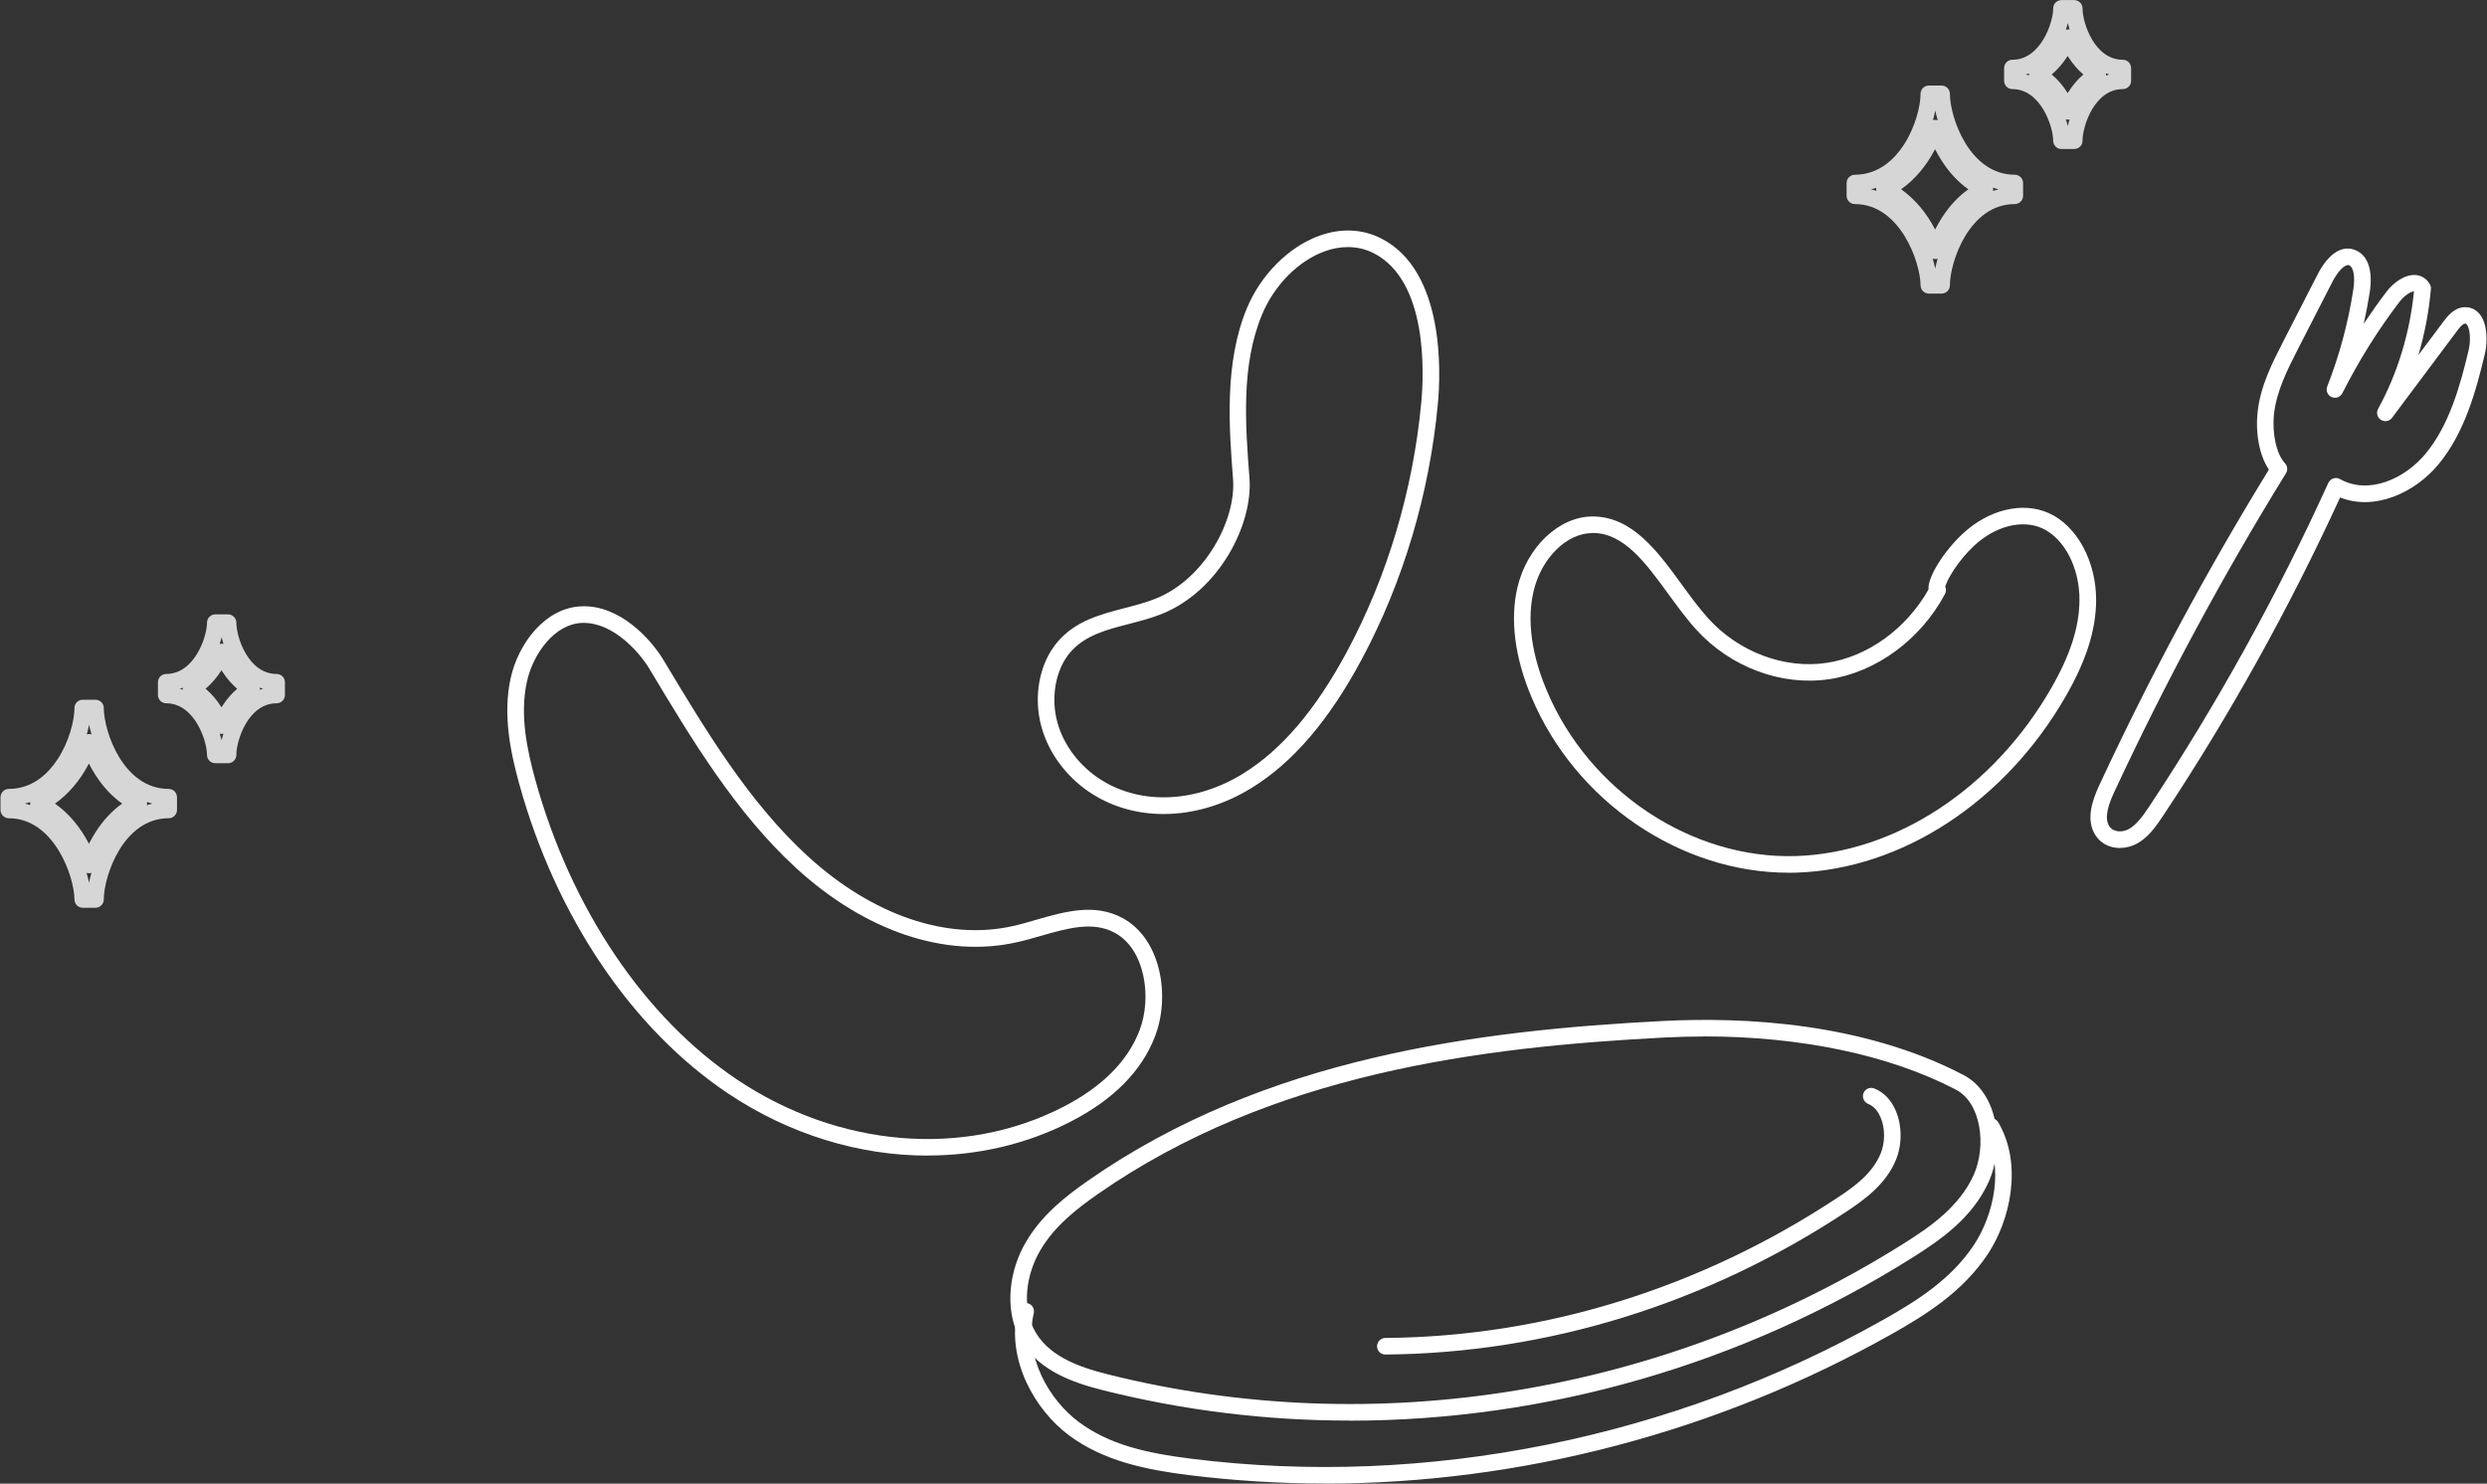
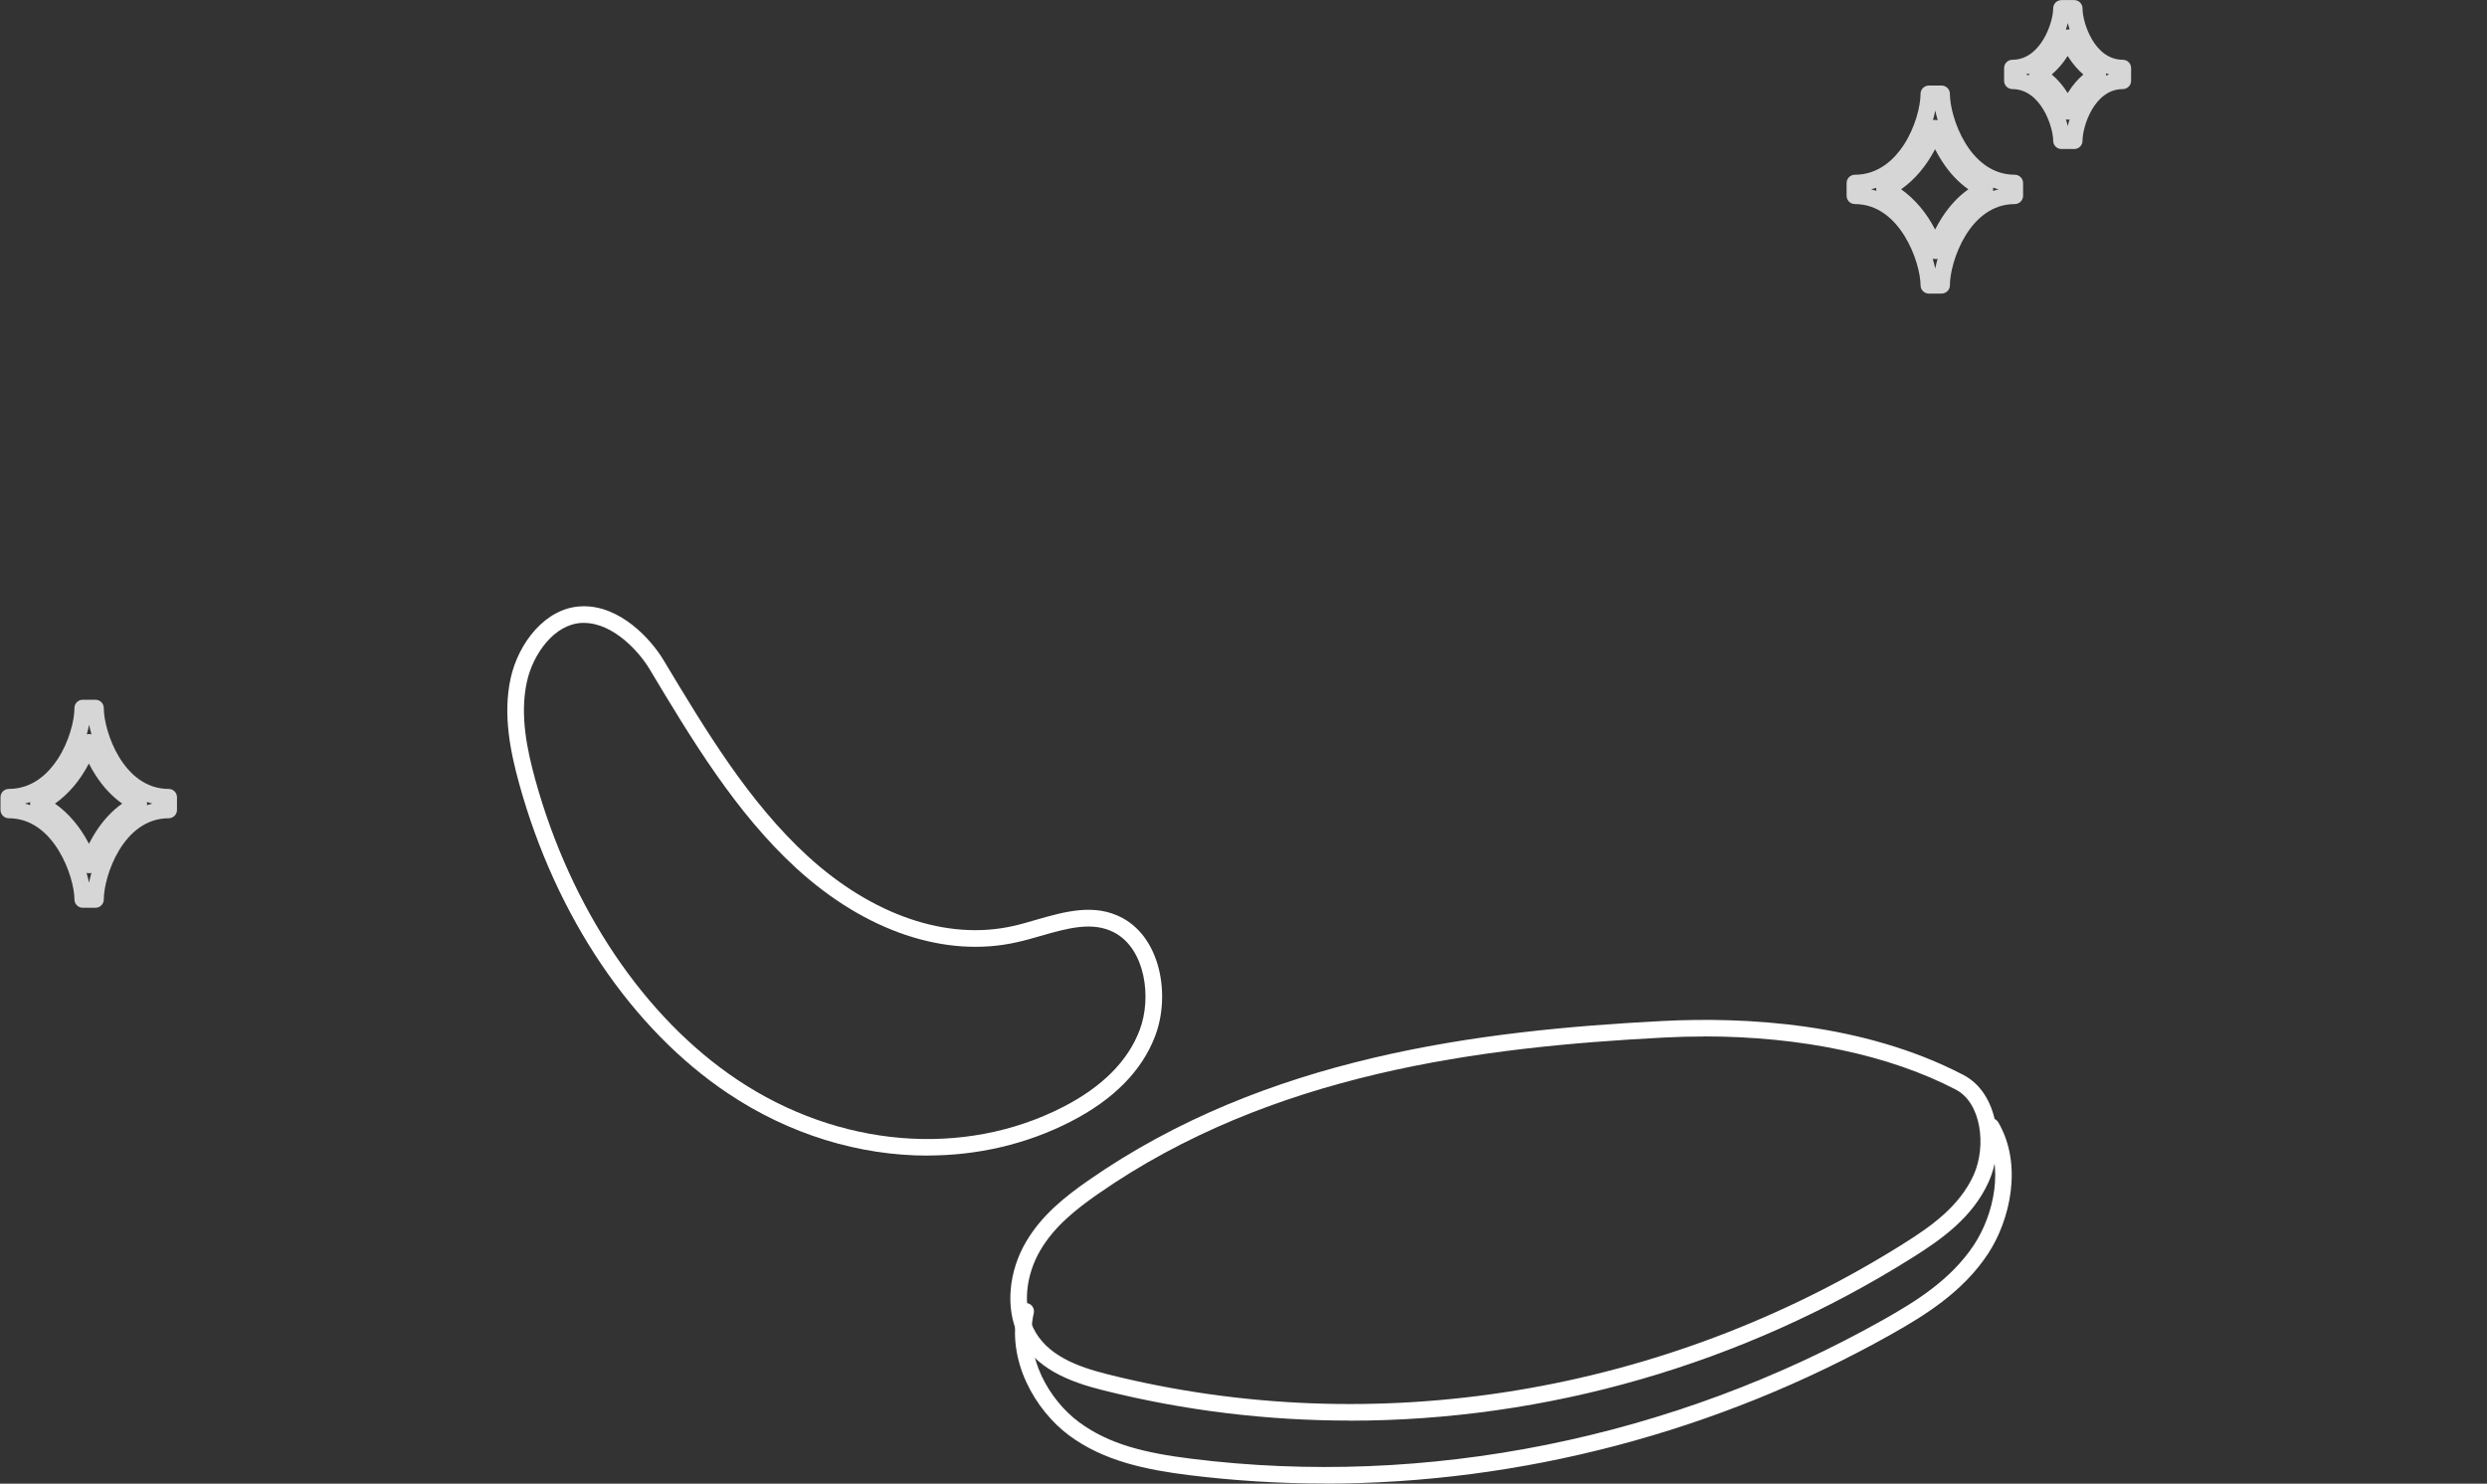
<svg xmlns="http://www.w3.org/2000/svg" id="_レイヤー_1" viewBox="0 0 300 179">
  <rect x="0" y="0" width="300" height="179" fill="#333333" stroke="none" />
  <defs>
    <style>.cls-1{fill:#fff;}.cls-2{opacity:.8;}</style>
  </defs>
  <path class="cls-1" d="M159.82,178.98c-5.48,0-10.96-.34-16.38-1.01-5.03-.63-10.28-1.65-14.53-4.83-3.96-2.96-7.58-8.97-6.16-15.16.12-.54.66-.87,1.2-.75.54.12.87.66.75,1.2-1.22,5.32,1.95,10.53,5.41,13.11,3.67,2.74,8.08,3.76,13.58,4.45,28.36,3.55,58.03-2.42,83.53-16.79,3.82-2.15,8.12-4.8,10.9-9.02,2.36-3.58,3.74-9.41,1.2-13.76-.28-.48-.12-1.09.36-1.37.48-.28,1.09-.12,1.37.36,2.97,5.09,1.44,11.79-1.25,15.87-3.03,4.59-7.57,7.39-11.59,9.66-21,11.83-44.78,18.05-68.38,18.05Z" />
-   <path class="cls-1" d="M140.36,98.21c-3.06,0-6-.79-8.54-2.38-3.02-1.89-5.27-4.84-6.18-8.09-1.04-3.72-.26-7.79,1.99-10.37,2.17-2.49,5.16-3.26,8.05-4.01,1.34-.35,2.61-.68,3.81-1.17,5.91-2.42,9.62-9.5,9.25-14.35-.48-6.26-1.07-14.05,1.66-20.63,1.68-4.05,5.02-7.4,8.7-8.75,2.64-.97,5.25-.85,7.55.33,7.66,3.94,7.14,16.23,6.8,19.9-1.01,10.84-4.18,21.51-9.19,30.86-3.94,7.35-8.28,12.43-13.28,15.51-3.39,2.09-7.08,3.15-10.61,3.15ZM162.58,29.81c-.91,0-1.86.17-2.81.52-3.18,1.16-6.07,4.09-7.54,7.64-2.55,6.14-2,13.35-1.51,19.71h0c.43,5.65-3.68,13.56-10.48,16.35-1.32.54-2.72.9-4.07,1.25-2.72.7-5.28,1.37-7.04,3.39-1.79,2.05-2.42,5.48-1.57,8.52.77,2.77,2.71,5.3,5.32,6.93,4.83,3.02,11.36,2.73,17.04-.77,4.69-2.89,8.8-7.72,12.57-14.75,4.88-9.11,7.98-19.52,8.96-30.1.31-3.36.82-14.57-5.72-17.94-.98-.5-2.03-.75-3.13-.75Z" />
  <path class="cls-1" d="M162.82,171.39c-10.01,0-20.01-1.21-29.76-3.66-3.98-1-8.32-2.59-10.27-6.73-1.51-3.21-1.13-7.6.98-11.18,1.89-3.22,4.71-5.45,7.48-7.38,21.4-14.92,47.05-18.11,69.31-19.26,9.87-.51,24.18.2,36.28,6.51,4.22,2.2,4.99,8.56,3.05,12.89-1.94,4.32-5.75,6.98-9.17,9.13-20.58,12.95-44.27,19.69-67.9,19.69ZM205.55,125.05c-1.61,0-3.24.04-4.88.13-21.98,1.14-47.29,4.27-68.27,18.9-2.58,1.8-5.21,3.87-6.9,6.75-1.78,3.03-2.13,6.69-.89,9.32,1.6,3.39,5.42,4.75,8.95,5.64,32.25,8.12,67.28,2.37,96.11-15.78,3.17-1.99,6.69-4.44,8.41-8.26,1.55-3.44.94-8.68-2.15-10.29h0c-8.02-4.18-18.67-6.42-30.37-6.42Z" />
-   <path class="cls-1" d="M167.11,163.42c-.55,0-1-.44-1-.99,0-.55.44-1,.99-1.01,19.16-.15,38.02-6,54.53-16.91,2.1-1.38,4.22-2.93,5.22-5.32.56-1.35.56-3.07,0-4.38-.24-.57-.69-1.31-1.5-1.63-.51-.2-.76-.79-.56-1.3.2-.51.78-.77,1.3-.56,1.15.46,2.05,1.39,2.6,2.71.77,1.81.76,4.09,0,5.93-1.21,2.9-3.71,4.73-5.96,6.22-16.84,11.12-36.07,17.08-55.62,17.24h0Z" />
-   <path class="cls-1" d="M255.73,102.31c-1.14,0-2.28-.47-2.97-1.55-1.21-1.89-.32-4.32.45-5.98,6.1-13.12,12.99-25.94,20.48-38.12-1.11-1.64-1.65-4.31-1.36-6.96.34-3.12,1.77-5.92,3.03-8.38l4.18-8.16c1.34-2.63,3.06-3.7,4.7-2.93,1.44.67,2.01,2.47,1.61,5.06-.2,1.27-.44,2.52-.72,3.77.88-1.32,1.79-2.61,2.75-3.87.81-1.07,2.2-2.11,3.51-2.01.73.05,1.34.45,1.72,1.12.1.17.14.37.12.57-.23,2.7-.74,5.38-1.51,7.97l3.01-4.02c.44-.59,1.27-1.7,2.53-1.76.73-.03,1.38.26,1.84.82.96,1.15,1,3.33.63,4.87-1.06,4.44-2.45,9.5-5.59,13.28-2.79,3.37-7.63,5.66-11.86,3.99-6.14,13.37-13.3,26.26-21.3,38.32-.96,1.45-1.86,2.71-3.23,3.45-.6.33-1.31.51-2.02.51ZM283.22,31.99c-.56,0-1.35.99-1.9,2.07l-4.18,8.16c-1.18,2.31-2.52,4.94-2.83,7.69-.26,2.38.29,4.89,1.32,5.98.31.33.36.83.12,1.21-7.59,12.3-14.57,25.25-20.74,38.51-.57,1.23-1.26,3-.58,4.06.49.76,1.58.78,2.35.36.96-.53,1.71-1.58,2.52-2.8,8.12-12.26,15.37-25.37,21.56-38.97.12-.25.33-.45.6-.54.27-.09.56-.06.8.08,3.5,1.95,7.84-.06,10.33-3.06,2.87-3.46,4.18-8.25,5.19-12.47.28-1.18.18-2.65-.22-3.13-.08-.09-.13-.1-.21-.1-.32.02-.81.67-1.02.96l-7.79,10.41c-.31.42-.9.52-1.34.24-.44-.28-.59-.86-.34-1.32,2.35-4.28,3.84-9.18,4.33-14.18-.4.02-1.19.53-1.72,1.23-2.61,3.42-4.94,7.14-6.92,11.06-.24.48-.81.68-1.3.46-.49-.22-.72-.78-.52-1.28,1.46-3.73,2.52-7.65,3.14-11.67.24-1.51.04-2.69-.48-2.94-.06-.03-.11-.04-.18-.04Z" />
-   <path class="cls-1" d="M215.74,105.29c-13.03,0-25.68-8.58-30.99-21.16-2.02-4.78-2.61-9.34-1.72-13.2,1.14-4.93,5.03-8.62,9.08-8.62.02,0,.05,0,.07,0,4.74.05,7.76,4.19,10.68,8.2,1.05,1.44,2.13,2.92,3.25,4.15,3.68,4.02,9.11,6.06,14.19,5.32,4.96-.72,9.64-4.1,12.33-8.86,0-.03,0-.06,0-.09-.09-1.41,1.84-4.51,4.14-6.65,3.14-2.92,7.22-3.89,10.38-2.47,3.4,1.52,5.74,5.87,5.7,10.56-.03,3.58-1.2,7.25-3.68,11.56-7.3,12.69-19.73,20.83-32.44,21.25-.32.01-.65.02-.97.02ZM192.11,64.31c-3.14,0-6.2,3.03-7.13,7.07-1.01,4.36.32,8.92,1.62,11.98,5.13,12.14,17.5,20.31,30.05,19.92,12.03-.39,23.82-8.15,30.78-20.25,2.3-4,3.38-7.36,3.41-10.58.04-3.93-1.82-7.51-4.51-8.72-2.43-1.09-5.65-.26-8.2,2.11-2,1.86-3.31,4.19-3.48,4.94.12.27.12.6-.03.88-2.94,5.51-8.31,9.46-14.02,10.29-5.72.83-11.83-1.44-15.95-5.95-1.2-1.31-2.31-2.84-3.39-4.32-2.75-3.77-5.35-7.34-9.08-7.38-.02,0-.03,0-.05,0ZM234.3,70.38s0,0,0,0c0,0,0,0,0,0Z" />
  <g class="cls-2">
    <path class="cls-1" d="M11.52,109.52h-1.54c-.55,0-1-.45-1-1,0-2.7-2.44-9.8-7.92-9.8-.55,0-1-.45-1-1v-1.54c0-.55.45-1,1-1,2.92,0,4.81-1.94,5.88-3.57,1.41-2.14,2.04-4.71,2.04-6.19,0-.55.45-1,1-1h1.54c.55,0,1,.45,1,1,0,2.78,2.33,9.76,7.83,9.76.55,0,1,.45,1,1v1.54c0,.55-.45,1-1,1-5.5,0-7.83,7.01-7.83,9.8,0,.55-.45,1-1,1ZM10.44,105.31c.12.41.22.81.3,1.19.08-.38.17-.78.29-1.19-.09.03-.18.04-.3.04-.1,0-.2-.02-.3-.04ZM6.63,96.95c1.64,1.15,3.05,2.82,4.1,4.85.25-.49.52-.97.81-1.42.92-1.43,1.99-2.58,3.2-3.43-1.21-.85-2.28-1.99-3.2-3.41-.29-.46-.57-.93-.82-1.42-1.05,2.03-2.46,3.69-4.1,4.84ZM17.72,96.75c.01.06.02.13.02.2s0,.13-.02.2c.22-.08.44-.14.67-.2-.23-.06-.46-.12-.68-.2ZM3.01,96.95c.22.05.43.11.64.19-.01-.06-.02-.12-.02-.19s0-.12.02-.18c-.21.07-.42.13-.64.18ZM10.74,88.56c.12,0,.2.02.3.04-.12-.4-.21-.79-.29-1.16-.08.37-.17.76-.28,1.16.09-.03.18-.04.28-.04Z" />
-     <path class="cls-1" d="M27.51,92.08h-1.54c-.55,0-1-.45-1-1,0-1.71-1.51-6.23-4.92-6.23-.55,0-1-.45-1-1v-1.54c0-.55.45-1,1-1,3.41,0,4.92-4.49,4.92-6.19,0-.55.45-1,1-1h1.54c.55,0,1,.45,1,1,0,1.76,1.45,6.19,4.86,6.19.55,0,1,.45,1,1v1.54c0,.55-.45,1-1,1-3.41,0-4.86,4.45-4.86,6.23,0,.55-.45,1-1,1ZM26.5,88.51c.09.28.17.55.23.81.06-.26.13-.53.22-.8-.07.01-.14.02-.21.02-.08,0-.16,0-.23-.03ZM24.79,83.09c.73.61,1.38,1.37,1.93,2.25.04-.06.07-.12.11-.17.52-.82,1.12-1.51,1.78-2.07-.66-.56-1.25-1.25-1.78-2.06-.04-.06-.08-.12-.11-.18-.55.87-1.21,1.63-1.93,2.24ZM31.35,82.96s0,.09,0,.13,0,.09,0,.13c.13-.05.26-.09.39-.13-.13-.04-.26-.08-.39-.13ZM21.68,83.09c.13.04.25.08.37.12,0-.04,0-.08,0-.12s0-.08,0-.12c-.12.05-.25.09-.37.12ZM26.73,76.88c-.06.26-.14.53-.23.81.08-.02.17-.03.24-.03.07,0,.14,0,.21.02-.08-.27-.16-.54-.22-.8Z" />
  </g>
  <g class="cls-2">
    <path class="cls-1" d="M234.21,35.42h-1.54c-.55,0-1-.45-1-1,0-2.7-2.44-9.8-7.92-9.8-.55,0-1-.45-1-1v-1.54c0-.55.45-1,1-1,2.92,0,4.81-1.94,5.88-3.57,1.4-2.14,2.04-4.71,2.04-6.19,0-.55.45-1,1-1h1.54c.55,0,1,.45,1,1,0,2.78,2.33,9.76,7.83,9.76.55,0,1,.45,1,1v1.54c0,.55-.45,1-1,1-5.5,0-7.83,7.01-7.83,9.8,0,.55-.45,1-1,1ZM233.14,31.21c.12.41.22.81.3,1.19.08-.38.17-.78.29-1.19-.09.03-.2.05-.3.04-.1,0-.2-.02-.3-.04ZM229.33,22.84c1.64,1.15,3.05,2.82,4.1,4.85.25-.49.52-.96.81-1.42.92-1.43,1.99-2.58,3.2-3.43-1.21-.85-2.28-1.99-3.2-3.42-.29-.46-.57-.93-.82-1.42-1.05,2.03-2.46,3.69-4.1,4.84ZM240.41,22.64c.01.06.02.13.02.2s0,.13-.02.2c.22-.08.44-.14.68-.2-.23-.06-.46-.12-.68-.2ZM225.7,22.84c.22.05.43.12.64.19-.01-.06-.02-.12-.02-.19s0-.12.02-.18c-.21.07-.42.13-.64.18ZM233.44,14.46c.1.02.2.02.3.04-.12-.4-.21-.79-.29-1.16-.08.37-.17.76-.28,1.16.09-.02.18-.04.28-.04Z" />
    <path class="cls-1" d="M250.21,17.98h-1.54c-.55,0-1-.45-1-1,0-1.71-1.51-6.23-4.92-6.23-.55,0-1-.45-1-1v-1.54c0-.55.45-1,1-1,3.41,0,4.92-4.49,4.92-6.2,0-.55.45-1,1-1h1.54c.55,0,1,.45,1,1,0,1.76,1.45,6.2,4.86,6.2.55,0,1,.45,1,1v1.54c0,.55-.45,1-1,1-3.41,0-4.86,4.45-4.86,6.23,0,.55-.45,1-1,1ZM249.2,14.4c.09.28.17.55.23.81.06-.26.13-.53.22-.8-.07.02-.16.01-.21.02-.08,0-.16,0-.23-.03ZM247.49,8.98c.73.61,1.38,1.37,1.93,2.25.04-.06.07-.12.11-.17.52-.82,1.12-1.51,1.78-2.07-.66-.56-1.25-1.25-1.78-2.06-.04-.06-.08-.12-.11-.18-.55.87-1.21,1.63-1.93,2.24ZM254.04,8.85s0,.09,0,.13,0,.09,0,.13c.13-.05.26-.09.39-.13-.13-.04-.26-.08-.39-.13ZM244.38,8.98c.13.04.25.08.37.12,0-.04,0-.08,0-.12s0-.08,0-.12c-.12.05-.25.09-.37.12ZM249.43,2.78c-.06.26-.14.53-.23.8.08-.02.16-.02.24-.03.07,0,.14,0,.21.02-.08-.27-.16-.54-.22-.8Z" />
  </g>
  <path class="cls-1" d="M111.9,139.42c-8.23,0-16.65-2.53-24.08-7.5-11.6-7.76-20.78-21.37-25.19-37.36-1.05-3.82-2-8.32-1.03-12.74.92-4.18,4.15-8.5,8.54-8.67,4.64-.19,8.41,4,9.9,6.49,5.06,8.43,10.28,17.14,17.39,23.65,7.81,7.15,16.85,10.23,24.78,8.43.9-.2,1.8-.46,2.75-.74,3.49-1,7.09-2.04,10.45-.22,4.64,2.51,5.78,9.38,3.93,14.24-1.6,4.2-5.02,7.67-10.19,10.32-5.34,2.74-11.25,4.09-17.26,4.09ZM70.42,75.15c-.07,0-.13,0-.2,0-3.34.12-5.93,3.75-6.66,7.1-.88,3.99.02,8.2,1,11.78,4.28,15.53,13.17,28.74,24.37,36.23,12.25,8.19,27.31,9.45,39.31,3.29,4.71-2.42,7.81-5.53,9.23-9.26,1.51-3.98.65-9.79-3.01-11.76-2.64-1.42-5.7-.54-8.94.39-.94.27-1.91.55-2.87.76-8.58,1.94-18.26-1.31-26.57-8.91-7.32-6.7-12.63-15.54-17.75-24.09h0c-1.16-1.93-4.28-5.53-7.91-5.53Z" />
</svg>